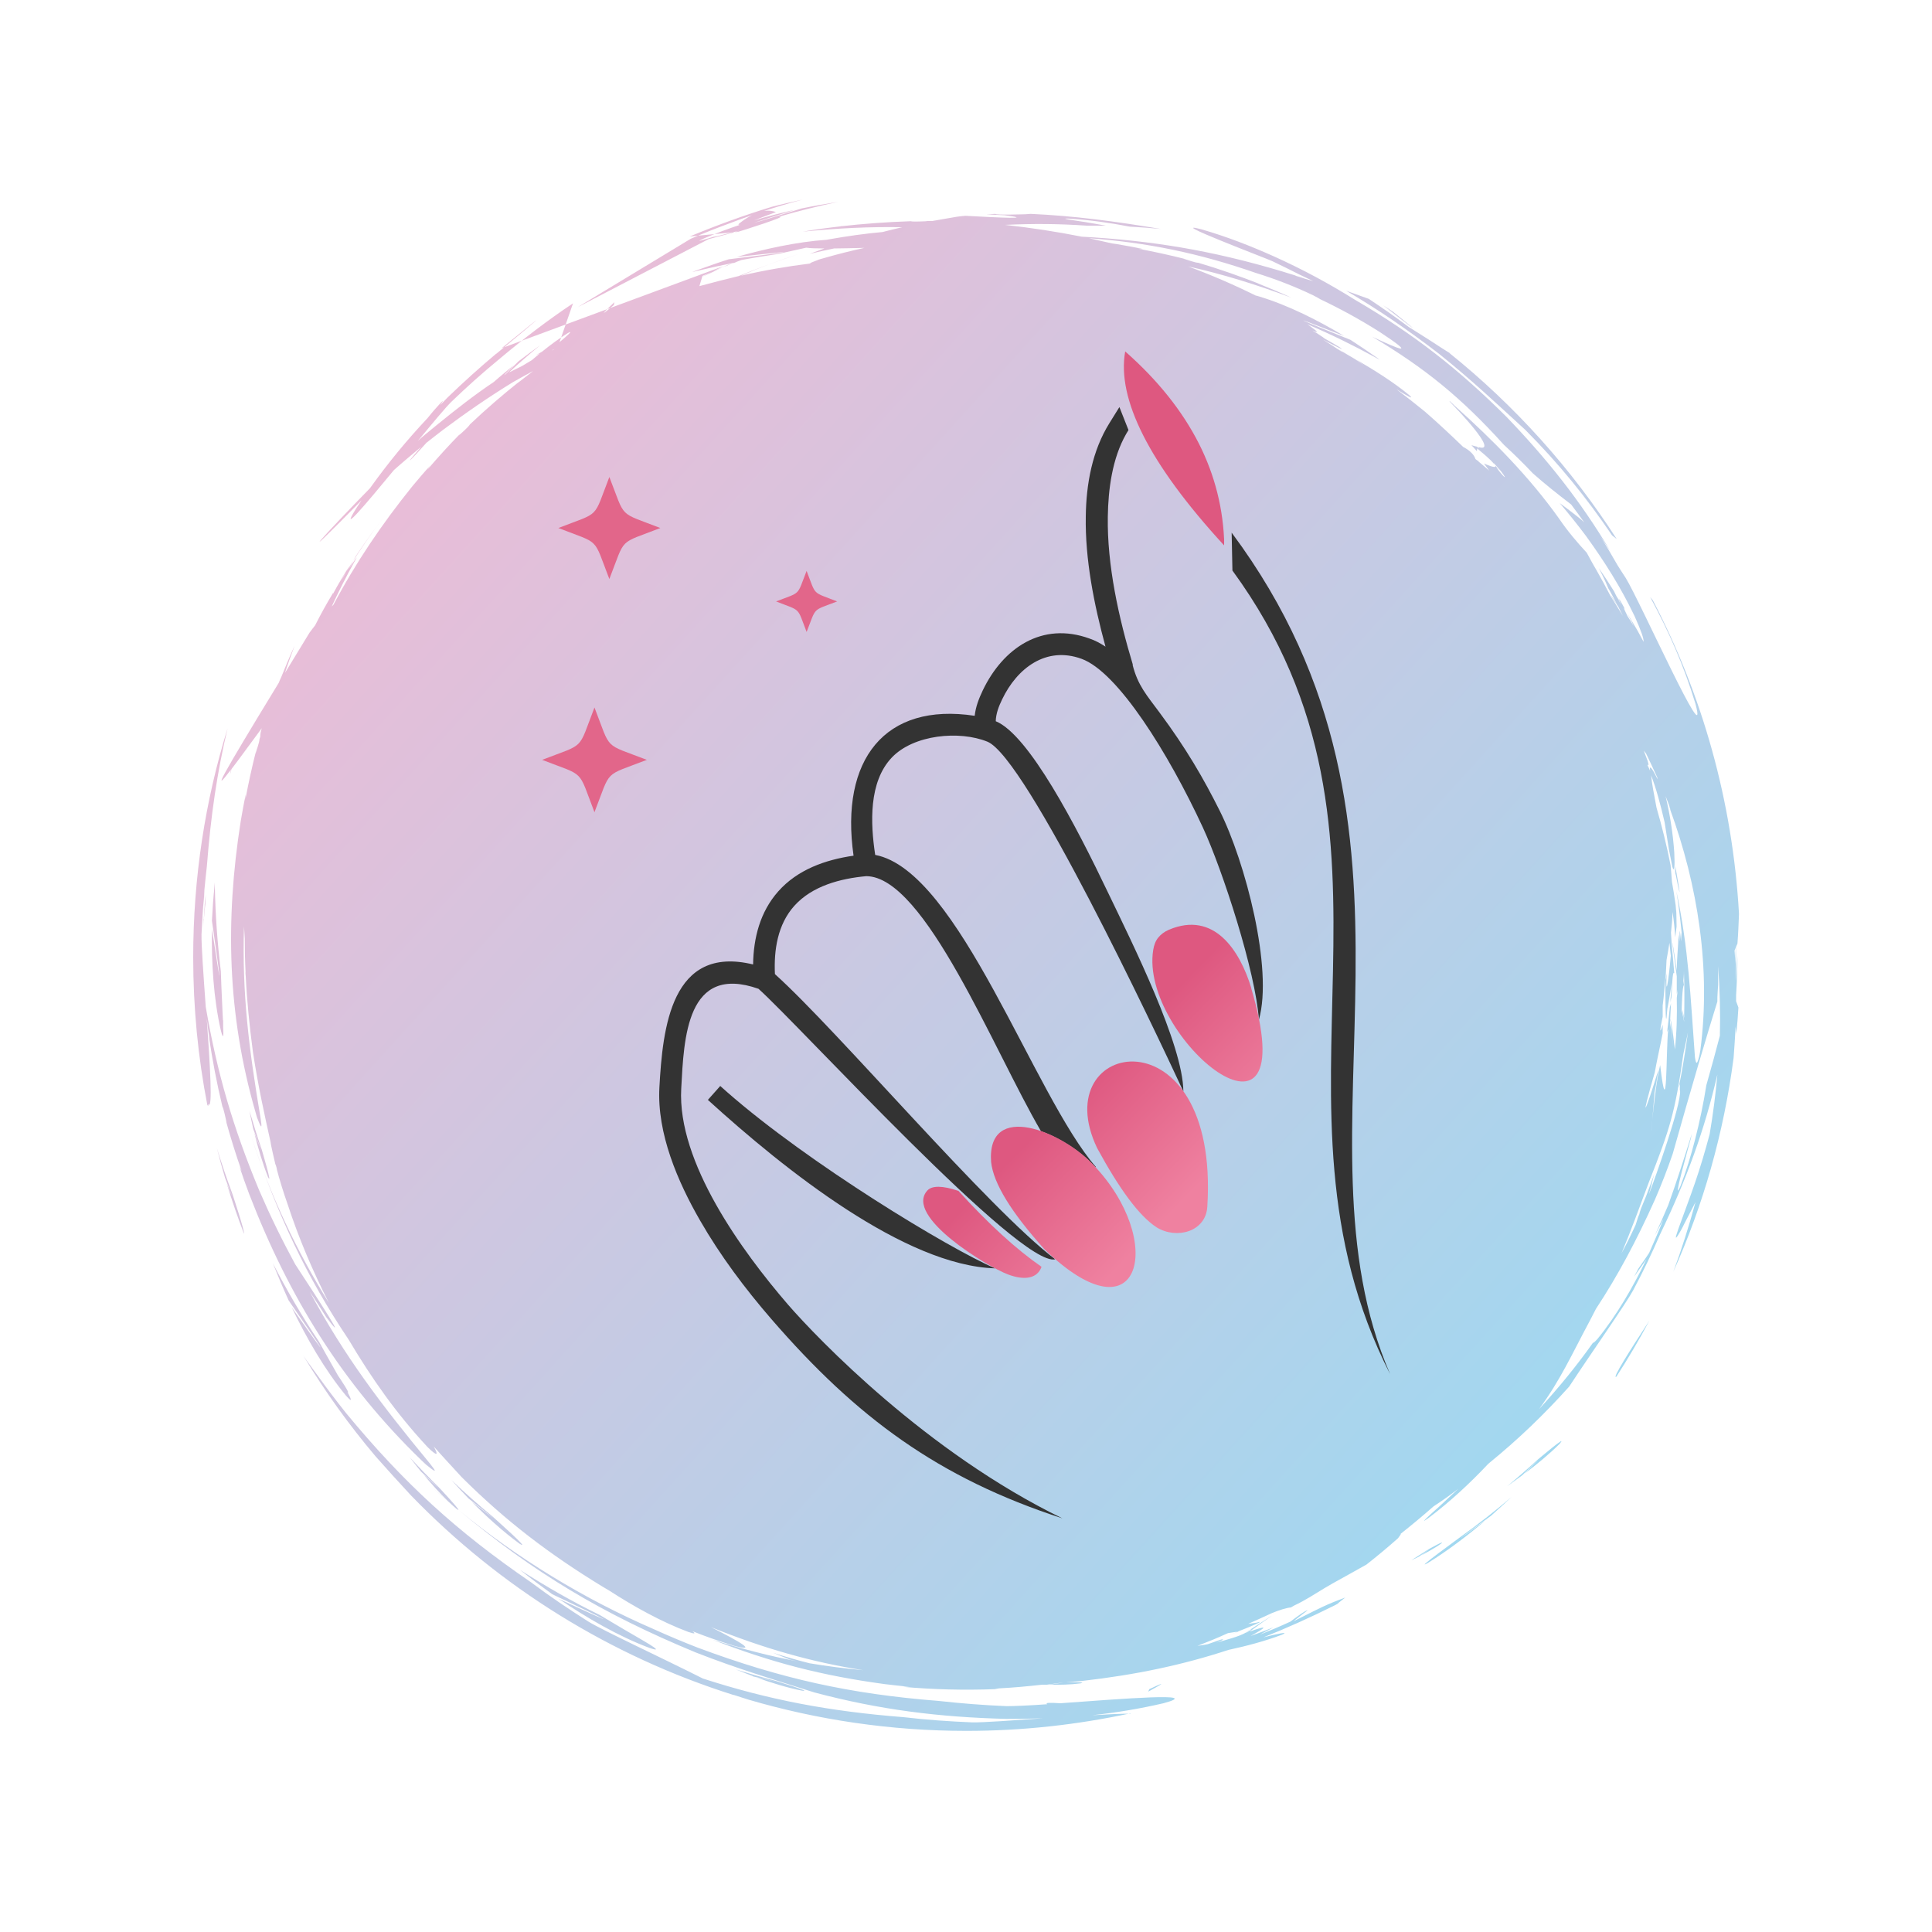
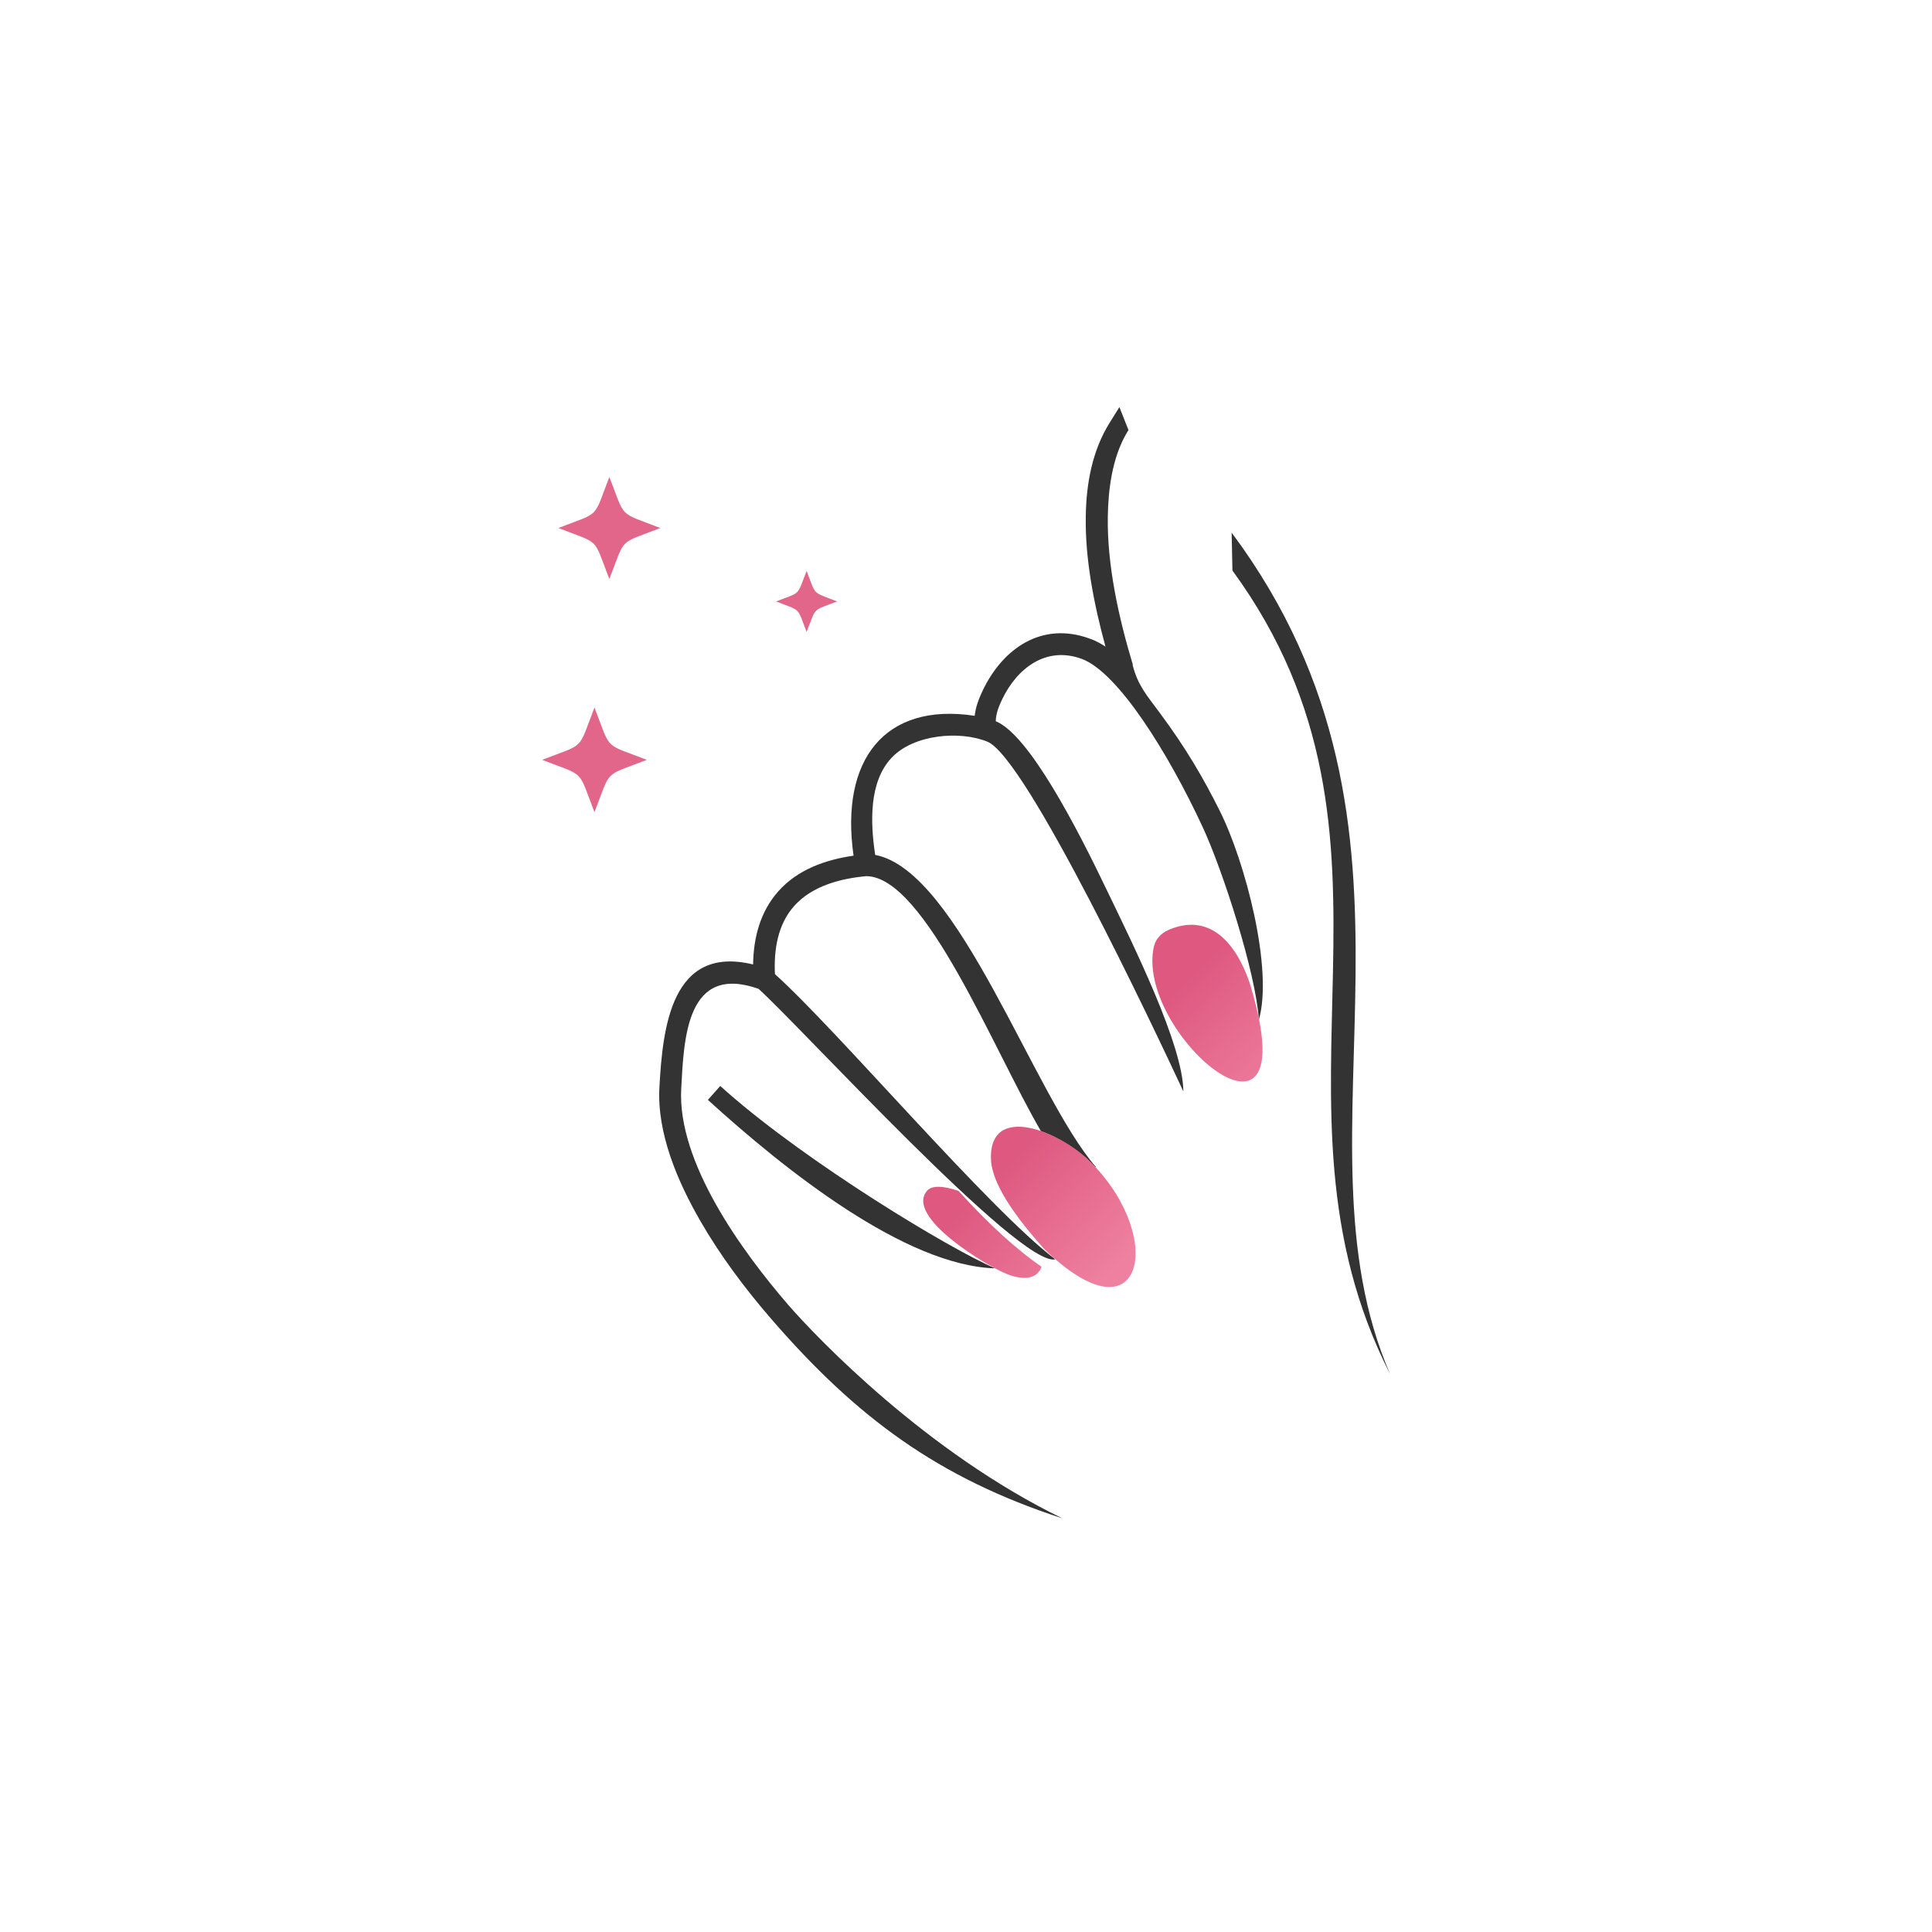
<svg xmlns="http://www.w3.org/2000/svg" xmlns:xlink="http://www.w3.org/1999/xlink" id="Layer_1" data-name="Layer 1" viewBox="0 0 100 100">
  <defs>
    <style>
      .cls-1 {
        fill: url(#linear-gradient-2);
      }

      .cls-2 {
        fill: url(#linear-gradient-6);
      }

      .cls-3 {
        clip-path: url(#clippath-2);
      }

      .cls-4 {
        fill: url(#linear-gradient);
      }

      .cls-4, .cls-5, .cls-6 {
        fill-rule: evenodd;
      }

      .cls-7 {
        clip-path: url(#clippath-1);
      }

      .cls-8 {
        clip-path: url(#clippath-4);
      }

      .cls-9 {
        fill: url(#linear-gradient-5);
      }

      .cls-10 {
        clip-path: url(#clippath);
      }

      .cls-11 {
        clip-rule: evenodd;
        fill: none;
      }

      .cls-12 {
        clip-path: url(#clippath-3);
      }

      .cls-5 {
        fill: #333;
      }

      .cls-13 {
        fill: url(#linear-gradient-3);
      }

      .cls-14 {
        fill: url(#linear-gradient-4);
      }

      .cls-6 {
        fill: #e2668a;
      }
    </style>
    <linearGradient id="linear-gradient" x1="11.31" y1="14.46" x2="84.12" y2="80.45" gradientUnits="userSpaceOnUse">
      <stop offset="0" stop-color="#f6b8d3" />
      <stop offset="1" stop-color="#9bdaf2" />
    </linearGradient>
    <clipPath id="clippath">
      <path class="cls-11" d="M49.61,61.64c1.56,1.72,3,3.03,4.3,3.93-.22,.61-.88,.72-1.75,.39-1.03-.39-5.38-3-4.16-4.34,.24-.26,.78-.26,1.61,.02" />
    </clipPath>
    <linearGradient id="linear-gradient-2" x1="49.44" y1="62.94" x2="55.12" y2="68.47" gradientUnits="userSpaceOnUse">
      <stop offset="0" stop-color="#de5880" />
      <stop offset="1" stop-color="#ef81a0" />
    </linearGradient>
    <clipPath id="clippath-1">
-       <path class="cls-11" d="M59.87,63.53c-.92-.6-1.93-1.99-3.08-4.1-2.73-5.69,6.35-7.25,5.7,3.03-.08,1.3-1.59,1.7-2.62,1.07" />
-     </clipPath>
+       </clipPath>
    <linearGradient id="linear-gradient-3" x1="56.27" y1="55.9" x2="61.96" y2="61.43" xlink:href="#linear-gradient-2" />
    <clipPath id="clippath-2">
      <path class="cls-11" d="M64.76,51.14c2.88,9.71-5.8,2.55-5.07-1.97,.04-.25,.12-.47,.26-.64,.14-.17,.32-.31,.56-.41,2.33-.98,3.66,1.06,4.26,3.03" />
    </clipPath>
    <linearGradient id="linear-gradient-4" x1="60.64" y1="51.41" x2="66.33" y2="56.93" xlink:href="#linear-gradient-2" />
    <clipPath id="clippath-3">
      <path class="cls-11" d="M51.3,60.16c-.24-3.22,3.71-1.58,5.28,.12,3.77,3.91,2.53,9.27-2.52,4.38-1.72-1.91-2.64-3.41-2.76-4.51" />
    </clipPath>
    <linearGradient id="linear-gradient-5" x1="52.32" y1="59.97" x2="58.01" y2="65.49" xlink:href="#linear-gradient-2" />
    <clipPath id="clippath-4">
-       <path class="cls-11" d="M63.36,28.23c-1.95-2.12-3.35-4.03-4.2-5.72-.83-1.65-1.14-3.09-.92-4.32,1.68,1.48,2.95,3.07,3.81,4.76,.84,1.66,1.28,3.42,1.32,5.28" />
-     </clipPath>
+       </clipPath>
    <linearGradient id="linear-gradient-6" x1="74.75" y1="36.87" x2="80.44" y2="42.4" xlink:href="#linear-gradient-2" />
  </defs>
-   <path class="cls-4" d="M31.77,15.79s.02-.1,.03-.15c-.5,.48-.9,.88-.03,.15M11.55,52.81v.38c.02,.28,.03,.75-.12,.14-.38-1.65-.49-3.55-.46-5.25,.61,4.04,.41,2.4,0-.42,.03-.59,.07-1.18,.13-1.77,0-.03,.02-.18,.02-.22,0,.04,0,.19,0,.22,.03,1.49,.13,2.9,.31,4.38,0,0,.05,1.43,.09,2.15l.02,.39Zm1.56,5.63c-.07-.32-.14-.63-.2-.95,.2,.68,.41,1.35,.64,2.02,.01,.05,.58,1.93,.32,1.41-.29-.73-.52-1.53-.71-2.29,.53,1.36,.45,1.12-.05-.19Zm61.49,21.45c-.32,.24-1.04,.62-1.04,.62,.59-.46,.53-.42-.1,.05-.14,.07-.27,.14-.41,.2,.3-.19,.59-.38,.89-.57,.02-.01,.89-.5,.66-.3Zm6.16-5.19c-.56,.56-1.21,1.09-1.84,1.57,.95-.95,1-1.01-.13,.09-.26,.19-.52,.38-.78,.57,.53-.44,1.06-.9,1.57-1.37,.04-.03,1.58-1.34,1.17-.86Zm-53.87,5.2c-.85-.62-1.73-1.42-2.47-2.17,1.58,1.22,1.4,1.06-.17-.17-.3-.31-.59-.63-.88-.95,.69,.66,1.4,1.29,2.13,1.89,.06,.06,2.07,1.83,1.39,1.4ZM56.36,12.33c.4,.09,.8,.18,1.2,.27l.22,.03c.46,.08,.92,.16,1.38,.26-.09,0-.17-.01-.26-.02,.84,.16,1.63,.33,2.46,.54,0,0-.1-.02-.11-.02,.16,.04,.64,.22,.77,.21,1.09,.32,2.16,.7,3.21,1.11-.06-.02-.11-.04-.17-.06,.6,.24,1.2,.49,1.79,.76-1.87-.7-3.57-1.22-5.35-1.62,1.19,.44,2.35,.94,3.5,1.51,.04,0,.11,.03,.19,.05,1.49,.45,3.05,1.24,4.38,2.04-3.5-1.37-2.1-.77,.33,.2,.46,.3,.91,.6,1.35,.91,.03,.01,.13,.1,.16,.12-.03-.02-.15-.08-.18-.1-1.19-.65-2.33-1.21-3.57-1.74,.07,.05,.14,.09,.16,.11,.43,.31,.44,.36,.11,.22l.03,.02c.06,.03,.28,.16,.31,.19,.16,.1,.26,.17,.29,.2,.27,.15,.54,.31,.79,.46,.35,.23-.26-.08-.87-.4,.32,.2,.63,.4,.94,.61l.1,.05c-.1-.06-.2-.13-.3-.19,.21,.12,.42,.24,.63,.37h0s.14,.08,.14,.08l.05,.03,.13,.08,.44,.32-.4-.31c.91,.53,1.92,1.16,2.73,1.83,.31,.28-.15,.02-.67-.31,.49,.37,.99,.76,1.49,1.17,.7,.61,1.35,1.22,1.97,1.82,.31,.16,.56,.38,.64,.63l.1,.08h.03s.03,.05,.03,.05c.18,.15,.37,.31,.55,.47-.07-.1-.16-.22-.27-.37,.03,.01,.67,.31,.59,.11,.16,.21,.5,.5,.05,.09,.29,.41,.69,.8,.24,.2-.13-.15-.26-.3-.39-.44,.02,.03,.03,.06,.05,.09-.2-.27-.63-.6-.89-.83,0,.05-.02,.09-.02,.14-.09-.1-.18-.21-.28-.31,.09,.03,.19,.06,.29,.08,.02,.02,.13,.13,.08,.02,1.13,.35-1.27-2.12-1.27-2.12,0,0-.33-.33-.21-.25,.04,.04,.21,.2,.23,.22,1.99,1.78,3.88,3.69,5.43,5.87,.42,.62,.92,1.21,1.42,1.75,.16,.29,.31,.58,.48,.86,.26,.46,.52,.93,.76,1.4,.22,.33,.42,.67,.63,1.01-.08-.16-.16-.32-.24-.48-.54-.75-.46-.76-.05-.08,0,0-.3-.6-.47-.88-.14-.35-.31-.69-.48-1.03,.27,.39,.53,.79,.78,1.19,.12,.26,.25,.49,.4,.73-.03-.06-.07-.13-.1-.2-.23-.34-.18-.28,0-.03-.16-.36,.27,.42,.27,.44-.18-.27,.12,.33,.13,.35,.11,.17,.22,.35,.32,.52-.04-.08-.07-.16-.11-.25-.29-.38-.27-.37-.03-.04,0,0-.12-.25-.19-.37,.17,.28,.34,.57,.51,.86,.11,.21,.23,.41,.33,.61,.02-.15-.12-.56-.46-1.32-.73-1.52-1.53-2.79-2.52-4.16-.45-.6-.9-1.16-1.36-1.7,.55,.4,1.02,.78,1.05,.8,.07,.06,.15,.13,.22,.2-.22-.31-.45-.63-.68-.93-.69-.53-1.35-1.05-1.98-1.61-.48-.51-.98-1-1.48-1.46l-.03-.03c-2.18-2.41-4.06-3.95-6.8-5.58,1.46,.69,2.31,1.02,.38-.25-1.03-.65-2.02-1.19-3.07-1.69-.07-.04-.18-.11-.36-.2-.98-.47-1.97-.85-3-1.17-2.9-1.01-5.61-1.57-8.62-1.79Zm-27.79,5.81l.13-.07-.08,.03-.04,.03Zm58.56,36.42c-.43,3.03-.69,3.86-1.78,6.62-.52,1.39-.94,2.54-1.42,3.69,.26-.48,.5-.97,.73-1.47,.04-.14,.09-.27,.13-.41l.11-.25-.06,.11c.03-.1,.07-.2,.1-.3,.09-.22,.18-.44,.27-.66,.15-.39,.29-.77,.42-1.14l-.05,.18s0-.03,.01-.04c-.06,.23-.12,.47-.18,.7,0,0-.05,.15-.06,.22,.29-.75,1.68-4.64,1.61-5.36-.03,0,0-.32,0-.35l-.07,.19c.19-.91,.34-1.86,.48-2.86-.08,.38-.16,.76-.24,1.13Zm0-3.8l.03,.23c-.09,.06-.11,1.13-.12,1.31,.05,.19,.09,.39,.13,.58v-.04c-.13-.72-.13-.78,0-.16,.02-.79,.02-1.58-.01-2.41,0,.23-.02,.39-.03,.5Zm-.54-3.78c0-.07,0-.13,0-.13v-.08c0,.07,0,.14,0,.21Zm-.14-5.13l.02,.1c-.03-.1-.06-.19-.08-.28-.06-.15-.12-.31-.18-.46,.23,.96,.38,1.92,.45,2.91,.02,.4,.02,.64,0,.77,.26,1.35,.43,2.05,.05-.09,0,.16,.01,.33,.02,.49l-.08-.39c-.01,.14-.05,.11-.09-.04-.06-.3-.12-.6-.18-.91-.07-.43-.15-.94-.22-1.39-.21-.91-.45-1.8-.7-2.43,.04,.41,.15,1,.28,1.67,.29,1,.53,1.97,.73,2.99,.03,.3,.05,.59,.07,.86,.06,.35,.12,.68,.16,.99,.03,.15,.04,.29,.05,.44,.03,.11,.02,.72,.03,.88-.03,.18-.04,.38-.07,.56-.03-.44-.07-.88-.14-1.32-.01,.37-.04,.72-.08,1.07,.01,.22,.03,.44,.04,.66,.05,.48,.09,.97,.13,1.45-.11-.2-.11,.92-.15,1.24-.01,.35-.01,.29-.01,.02,0,0-.04,.18-.05,.27,.03-.35,.06-.69,.08-1.04-.07,.45-.14,.9-.23,1.35-.11,1.68-.1-1.25-.1-1.49,.02-.12,.05-.23,.06-.35-.06,1.84,.2-.58,.22-.91-.03-.32-.05-.44-.07-.67-.04,.29-.1,.58-.15,.89-.01,.26-.03,.52-.04,.78,0,.04-.01,.09-.02,.13-.04,.48-.08,.97-.14,1.45,0,.19,0,.38,0,.57,0,0-.2,.95-.08,.66,.03-.08,.05-.16,.08-.24,0,.15,0,.29,0,.44-.13,.68-.29,1.35-.41,2.03-.81,2.8-.48,2.05,.19-.14-.06,.39-.12,.78-.2,1.16-.36,4.59-.08,.03,.29-1.4,.39,3.33,.29-.86,.42-1.86-.02,.05-.04,.1-.06,.15,.05-.43,.1-.85,.14-1.28,.03-.07,.06-.22,.06-.22-.02,.33-.05,1-.05,1,.09,.57,.16,1.14,.21,1.71-.04-.53-.27-2.41-.15-1.73,0,0,0,.02,0,.02,.08,.46,.14,.93,.19,1.4,.1-.88,.12-1.79,.1-2.67,.02-.14,.03-.28,.05-.42-.02,.07-.03,.15-.05,.22,0-.31,0-.61,0-.91-.24-1.74-.36-2.75,0-.31,0-.62,.08-1.26,.09-1.88,.02,.13,.03,.25,.05,.38,.01-.85,.02-.57,.08,0,0-.16,.02-.31,.03-.47-.07-.72-.16-1.43-.27-2.13,.64,3.03,.72,5.37,.96,8.59,.05,.35,.1,.41,.2,.03,.02-.05,.07-.32,.08-.39,.55-4.19-.12-8.52-1.57-12.48Zm-1.26-2.86l-.11-.14c.08,.21,.15,.39,.2,.53,.07,.23,.05,.28-.03,.18,.06,.11,.11,.22,.16,.34-.07-.43,.19,.03,.39,.44l-.02-.1c-.19-.42-.39-.84-.59-1.26Zm3.83,14.63c.03-1.18,0-2.37-.09-3.61,0,.32,0,.68,0,.97h0s-.05,.65-.04,.86c-.55,1.77-1.31,4.33-2.31,7.88-.28,.81-.58,1.59-.92,2.37-.95,2.12-1.93,3.95-3.05,5.65-.1,.19-.2,.39-.31,.6-.98,1.83-1.51,3.05-2.64,4.6,1.06-1.16,1.98-2.29,2.8-3.45,0,.04,.05,0,.22-.18,.99-1.21,1.86-2.72,2.54-4.13-.25,.35-.46,.65-.64,.9,.08-.14,.15-.29,.23-.43,.17-.24,.36-.51,.55-.8,.26-.58,.51-1.16,.74-1.75-.15,.28-.3,.57-.45,.85,.24-.51,.47-1.04,.7-1.58,.41-1.14,.82-2.41,1.22-3.69l-.06,.27c-.02,.09-1.02,3.59-.53,2.44,.3-.78,.54-1.57,.75-2.38,.24-.94,.44-1.88,.59-2.84,.25-.88,.49-1.75,.7-2.56Zm.76-4.42c.02,.24,.03,.48,.04,.71,0-.29,.01-.57,.02-.86l-.06,.15Zm-56.5,35.71l.35,.21c.27,.17,.56,.37,0,.18-1.62-.6-3.29-1.58-4.72-2.55,3.82,1.77,2.37,1.04-.32-.23-.57-.41-1.13-.83-1.67-1.26,1.33,.85,2.7,1.64,4.12,2.33,0,0,1.25,.75,1.88,1.11l.36,.21Zm5.7,1.85c-.3-.11-.59-.23-.89-.35,.68,.21,1.36,.41,2.05,.59,.05,.02,1.97,.59,1.38,.51-.77-.15-1.62-.42-2.36-.68,1.47,.31,1.22,.25-.19-.06ZM10.54,47.56v.37c0-.32,.04-.66,.07-.98,.02-.08,.04-.53,.04-.65-.01,.12-.07,.56-.06,.65-.02,.21-.03,.41-.04,.62Zm66.41,31.09c-2.05,1.48-1.57,1.1,.22-.19,.36-.32,.72-.65,1.07-.98-.85,.73-1.72,1.41-2.63,2.06-.07,.06-2.54,1.84-1.69,1.35,1.05-.65,2.08-1.44,3.02-2.24Zm-17.46,8.78s-.04,.09-.06,.13c.62-.34,1.12-.63,.06-.13Zm-41.51-15.39l.02,.04c.15,.28,.3,.6-.09,.16-1.1-1.33-2.06-3.01-2.81-4.57,2.42,3.44,1.54,2.09-.16-.36-.29-.64-.56-1.28-.82-1.93,.72,1.4,1.52,2.77,2.4,4.08,0,0,.59,1.07,.97,1.73h0s.75,1.11,.47,.84Zm-7.25-14.85c-.48-2.47-.73-5.03-.73-7.64,0-4.13,.62-8.11,1.78-11.85-.54,2.25-.87,4.52-1.07,7.11-.05,.42-.09,.84-.13,1.25h0c-.01,.29-.03,.59-.03,.88v.31c0-.27,0-.55,0-.83-.05,.65-.09,1.29-.12,1.95-.01,.55,.1,2.1,.22,3.75,.59,3.43,1.41,6.23,2.76,9.48,.58,1.34,1.18,2.57,1.87,3.84,1.17,1.78,2.87,4.41,1.61,2.74-.28-.45-.57-.89-.86-1.33,1.8,3.36,3.72,5.87,6.22,8.9,.35,.44,.36,.51-.12,.12-.05-.03-.27-.24-.32-.29-4.1-3.96-6.87-8.48-8.91-13.77-.18-.48-.35-.95-.51-1.44,.04,.09,.08,.17,.12,.25-.31-.88-.57-1.72-.82-2.62,0,0,.04,.11,.04,.11-.04-.17-.15-.72-.22-.84-.29-1.2-.52-2.42-.7-3.64,.01,.06,.03,.13,.04,.19-.06-.37-.11-.75-.15-1.12,.17,2.41,.32,4.8,.08,4.45,0,.11,0,.13-.05,.03Zm1.9,6.67c-.33-.86-.63-1.73-.9-2.62,.39,.95,.34,.8-.08-.27-.15-.5-.29-1.01-.42-1.53,.24,.79,.51,1.58,.8,2.36,.02,.07,.64,1.92,.6,2.05Zm45.89,24.82c-2.74,.59-5.58,.91-8.5,.91-3.92,0-7.71-.57-11.29-1.62l-.78-.25,.04,.02c-6.42-2.02-12.14-5.61-16.71-10.33h0c-.64-.69-1.24-1.35-1.84-2.03-1.38-1.63-2.63-3.37-3.74-5.21,.23,.34,.48,.67,.72,1,.49,.68,.98,1.33,1.5,1.98,2.98,3.61,5.72,6.12,9.58,8.76,.96,.72,1.93,1.37,2.95,2.02,.75,.46,3.85,1.9,5.93,2.95,3.43,1.11,6.56,1.7,10.39,2,1.19,.14,2.36,.22,3.56,.27,.54,.01,2.05-.1,3.66-.21-.62,.02-1.25,.03-1.89,.03-3.51-.09-6.56-.47-9.95-1.37-2.17-.69-3.97-1.22-6.14-2.07-4.86-2.01-8.41-4.15-12.28-7.38,0,.01-.03,0-.1-.05-.13-.11-.26-.23-.39-.35-.31-.26-.62-.53-.93-.81,.3,.26,.59,.52,.89,.77-.45-.43-.89-.93-1.27-1.38,1.11,1,.93,.82-.13-.15-.2-.25-.4-.5-.59-.75,.48,.52,.98,1.04,1.48,1.53,.03,.03,1.04,1.1,1.04,1.19,3.07,2.52,6.47,4.6,10.12,6.18,.75,.34,1.49,.65,2.26,.95,4.32,1.61,7.89,2.4,12.48,2.76,1.17,.13,2.33,.22,3.51,.27,.36,0,1.15-.03,2.11-.1-.17-.09,.2-.08,.67-.05,3.18-.23,7.5-.58,5.34,0-1.25,.29-2.47,.49-3.69,.62,.8-.05,1.5-.08,1.98-.08Zm26.85-20.32c-.53,.99-1.1,1.96-1.71,2.9-.25,.14,.72-1.39,1.71-2.9ZM37.46,13.77c-1.59,.77-1.38,.7,.21-.06,.15-.05,.31-.1,.47-.14-.7,.14-1.39,.29-2.1,.46-.03,.01-.17,.04-.21,.05,.04-.02,.18-.07,.21-.08,.56-.2,1.11-.4,1.68-.58,2.83-.34,4.47-.57,.41-.12,1.46-.42,3.11-.78,4.66-.89l.11-.02c.96-.17,1.88-.3,2.78-.38,.34-.09,.68-.17,1.02-.25-1.66-.03-3.33,.05-5.15,.23,.69-.12,1.39-.21,2.1-.29-.07,0-.13,0-.2,.02,1.23-.14,2.46-.23,3.69-.27,.13,.04,.69,0,.87,0,0,0-.12-.01-.12-.01h.36c.41-.07,.84-.15,1.27-.22,.14-.02,.29-.04,.45-.05,1.79,.1,3.65,.18,2.02-.03-.32-.01-.63-.03-.94-.05,.15,0,.31-.01,.47-.02-.03,.07,1.5,.02,1.55,.02l.28-.02c2.23,.1,4.33,.38,6.73,.78-.53-.05-1.07-.09-1.61-.12-1.02-.2-2.05-.34-3.07-.41-.53-.03-.13,.04,.09,.07l.32,.05,.33,.05c.29,.05,.73,.12,1.1,.19-.33,0-.66,0-.99,0-1.45-.1-2.81-.11-4.23-.04,1.35,.15,2.67,.35,3.97,.61,3.59,.2,6.7,.7,10.38,1.8,.21,.07,.43,.13,.65,.2,.11,.05,.22,.1,.33,.15l-.24-.12c.15,.05,.29,.1,.44,.15,.14,.04,.28,.08,.42,.12-.23-.11-.46-.22-.69-.33-.47-.24-.94-.47-1.42-.7-.29-.14-5.63-2.16-3.67-1.65,1.31,.38,2.52,.85,3.77,1.41,1.48,.67,2.8,1.38,4.18,2.24,3.05,1.78,5.35,3.58,7.85,6.07,2.11,2.2,3.8,4.32,5.36,6.93-.18-.26-.36-.53-.54-.79,.32,.5,.62,1.01,.91,1.52h0c.14,.23,.29,.45,.43,.67,.75,1.22,4.34,9.28,3.61,6.52-.6-1.99-1.39-3.77-2.35-5.54l.14,.17c2.56,4.9,4.13,10.4,4.46,16.23-.02,.51-.04,1.03-.08,1.54-.03,.06-.05,.12-.08,.19,.01,.53,.01,1.06,0,1.59v.16c.04-.43,.06-.87,.08-1.31,0,.7-.03,1.38-.07,2.05v.3c.04,.1,.08,.22,.12,.33-.03,.46-.06,.91-.11,1.37l-.04-.38c-.02,.54-.06,1.08-.1,1.62-.51,3.9-1.57,7.61-3.12,11.07,.43-1.16,.8-2.33,1.15-3.61-.17,.32-.36,.69-.58,1.12-.03,.06-.14,.29-.17,.33-.31,.55-.34,.51-.14-.06,.28-.79,.58-1.56,.85-2.35,.29-.84,.54-1.69,.77-2.55,.18-1.05,.31-2.08,.4-3.09-.66,2.86-1.58,5.39-2.96,8.26-.43,1-.89,1.95-1.4,2.91-.38,.7-2.16,3.23-3.31,4.98-1.32,1.47-2.65,2.74-4.12,3.94l-.08,.07c-.95,1.01-1.98,1.96-3.08,2.79-.4,.29-.18,.08,0-.09l.25-.23,.26-.23c.28-.26,.73-.68,1.03-.96-.41,.32-.84,.62-1.28,.91-.58,.51-1.16,.99-1.74,1.45l.06-.03c-.05,.08-.1,.15-.16,.23-.53,.47-1.07,.92-1.63,1.36-.58,.32-1.15,.65-1.74,.97-.08,.05-.37,.21-.43,.25-.53,.32-1.01,.64-1.57,.9-.06,.03-.11,.07-.17,.1-.23,.02-.62,.14-1,.3-.39,.18-.78,.36-1.19,.54-.01,0-.02,.01-.01,.01,.14-.02,.27-.04,.41-.06,.81-.23-1.37,.63-1.45,.65,.17-.06,.52-.19,.52-.19,0,0-.24,.03-.54,.08-.52,.24-1.04,.45-1.58,.66,.27-.04,.53-.08,.54-.09,.23-.08,.46-.16,.69-.24,.3-.04-.18,.13-.25,.16,.4-.11,1.21-.32,1.53-.52,.06-.01,.12-.03,.17-.05-.07,0-.25,.07-.07,0,0,0-.04,.01-.07,.02,.09-.04,.17-.08,.26-.12-.02,0-.05,0-.07,0,1.88-1.21,1.04-.69-.03,.1,1.04-.37,.84-.21,.05,.23,.4-.14,.8-.3,1.19-.45-.24,.13-.47,.25-.71,.38,.53-.21,1.07-.44,1.59-.68,.13-.1,.77-.59,.88-.58-.25,.19-.74,.57-.74,.57,.69-.33,1.33-.69,2.04-.98,.22-.09,.43-.17,.65-.25-.14,.11-.28,.21-.41,.33-.03,.02-.13,.07-.15,.08-1.27,.63-2.49,1.18-3.68,1.65,.67-.17,1.39-.33,.97-.14-.87,.33-1.85,.59-2.78,.79-2.38,.78-4.79,1.29-7.61,1.61-.27,.02-.54,.04-.8,.06,.36,0,1.11-.01,.76,.06-.51,.07-1.1,.08-1.62,.07,.95-.14,.98-.16-.12,0h-.25c-.72,.08-1.46,.15-2.24,.19-.07,.02-.14,.02-.21,.04-1.59,.06-3.18,.02-4.76-.12,.12,0,.23,0,.35,0-.43-.04-.85-.09-1.28-.14-3.26-.44-5.85-1.11-8.92-2.3,1.55,.48,2.96,.85,4.4,1.12l-.39-.09c-.29-.11-.58-.23-.87-.35,.62,.2,1.25,.38,1.88,.54,.9,.15,1.82,.27,2.79,.36-2.68-.42-5.17-1.13-7.89-2.23,1.51,.76,2.44,1.3,1.21,.97-.75-.23-1.47-.48-2.17-.76,.15,.11,.18,.17-.21,.04-1.39-.52-2.83-1.32-4.11-2.15-.11-.07-.23-.13-.34-.2-2.75-1.68-5-3.39-7.28-5.66-.51-.56-.99-1.07-1.45-1.59,.25,.45,.21,.55-.32,.03-1.62-1.74-2.89-3.55-4.09-5.57-2.18-3.25-3.65-6.39-5.02-10.46,.98,3.01,2.33,5.88,4,8.56-.85-1.68-1.55-3.32-2.13-5.09-.22-.62-.42-1.27-.58-1.88l.04,.1-.07-.24-.03-.07c-.09-.39-.18-.77-.26-1.16l.05,.18c-.36-1.61-.68-3.06-.95-4.83-.18-1.36-.31-2.65-.37-3.9-.01-.11-.02-.19-.01-.23-.03-.58-.04-1.16-.04-1.73l-.04-.63c-.11,3.49,.26,6.38,.86,9.94,.08,.51,.05,.57-.15,.04-.03-.04-.1-.31-.12-.38-1.45-5.03-1.57-9.9-.76-15.05,.08-.46,.16-.92,.26-1.38,0,.09-.01,.17-.02,.26,.16-.84,.33-1.63,.54-2.46,0,0-.01,.1-.02,.11,.04-.16,.22-.64,.21-.77l.04-.12c0-.15,.03-.3,.08-.45-.66,.89-1.2,1.64-1.57,2.12-.02,.09-.04,.18-.07,.27,.01-.09,.03-.17,.05-.25-.99,1.3-.65,.62,2.47-4.49l.12-.3c-.02,.06-.04,.11-.06,.17,.24-.6,.49-1.2,.76-1.79-.18,.48-.35,.94-.5,1.41,.38-.63,.81-1.32,1.27-2.08,.09-.13,.19-.25,.29-.38,.29-.58,.61-1.15,.93-1.68v.04c.26-.48,.54-.96,.85-1.44l-.29,.53-.21,.32c.75-1.25,1.56-2.46,2.45-3.61-.57,.74-1.12,1.5-1.64,2.28l-.33,.61c.09-.14,.19-.27,.28-.41,.01-.03,.09-.13,.12-.16-.02,.03-.08,.15-.1,.18-.44,.79-.83,1.56-1.2,2.36l.09-.09c1.13-2.14,2.5-4.17,4.09-6.14,.3-.36,.6-.71,.91-1.06-.05,.07-.1,.14-.14,.21,.56-.65,1.1-1.25,1.7-1.86,0,0-.06,.08-.07,.09,.12-.11,.51-.45,.57-.57,.82-.78,1.68-1.52,2.57-2.23-.05,.04-.09,.08-.14,.12,.28-.22,.57-.44,.85-.66-.35,.19-.7,.38-1.05,.58-1.27,.78-2.43,1.58-3.62,2.47-.29,.22-.58,.45-.86,.67l-.19,.21s-.87,.97-.61,.62c.17-.21,.35-.42,.54-.63-.48,.4-.95,.79-1.42,1.21-1.51,1.83-2.83,3.39-1.97,2.01,.1-.15,.2-.3,.29-.44-3.85,3.91-1.83,1.69,.44-.63,.93-1.3,1.9-2.48,2.99-3.64,.22-.28,.45-.54,.69-.8,.16-.16,.09-.06-.06,.15,.13-.13,.26-.26,.39-.4,.84-.81,1.67-1.56,2.52-2.27h.01c1.94-1.6,3.33-2.78,.28-.29m10.23-3.21c.7-.19,1.37-.36,2.03-.52,.99-.4,2.03-.78,3.13-1.15-1.02,.33-2.03,.71-3.01,1.13,1.21-.28,2.38-.48,3.58-.63,0-.03,.12-.08,.37-.17,.04-.03,.31-.1,.38-.12,.69-.2,1.38-.37,2.06-.52-.58,.01-1.12,.03-1.57,.03-.41,.08-.83,.18-1.26,.28,.26-.1,.51-.19,.76-.28-.42,0-.75-.01-.94-.04-.68,.15-1.44,.32-1.44,.32-.65,.1-1.29,.2-1.92,.32-.68,.25-1.35,.53-2.01,.82m-6.7,1.42c-1.29,.86-2.55,1.82-3.87,2.93-.85,.7-1.63,1.4-2.42,2.16-.3,.29-.97,1.1-1.74,2.03,.15-.14,.29-.26,.39-.34,.22-.18,.44-.36,.66-.54,.9-.73,1.89-1.51,2.88-2.17,.35-.31,.71-.6,1.05-.88l-.52,.53,.03-.02,.05-.03c.18-.18,.4-.4,.67-.67,.37-.28,.74-.56,1.12-.83-.55,.45-1.09,.92-1.62,1.41,.23-.12,.46-.22,.69-.34,.17-.1,.33-.2,.5-.3,.14-.12,.27-.23,.41-.34-.08,.03-.16,.07-.23,.1,.12-.07,.24-.13,.35-.2,.43-.35,.88-.68,1.33-.96,.32-.18-.02,.13-.43,.47m.94-1.81,6.77-3.52c1.82-.48,2.25-.61,.27-.11l.17-.07-.19,.06-.36,.11c-.27,.08-.59,.18-.1-.04,.61-.26,1.23-.49,1.86-.7-.1,.02-.13,0-.06-.06,.19-.15,.41-.31,.66-.43-.36,.12-.72,.25-1.08,.39-.71,.26-1.4,.53-2.09,.83m-.05-.12c1.47-.61,2.86-1.11,4.23-1.53,.53-.14,1.07-.26,1.61-.38-.67,.18-1.33,.37-1.99,.59,.21-.03,.41-.02,.61,.06-.23,.08-.72,.27-1.14,.43,.7-.21,1.41-.39,2.12-.55-1.48,.46-2.11,.67-2.1,.67,.12-.03,.24-.07,.36-.1,.41-.12,1.14-.35,2.09-.64,.62-.13,1.25-.24,1.88-.34-1.03,.22-2.05,.47-3.06,.77,.64-.08-2,.75-2.11,.78m-10.59,4.76l-.11,.09m47.53,1.43c3.37,2.71,6.3,5.96,8.65,9.62l-.24-.19c-1.33-1.96-2.74-3.7-4.49-5.46-1.54-1.41-2.79-2.59-4.47-3.94-1.65-1.27-3.21-2.33-4.8-3.26,.39,.14,.78,.28,1.17,.42,.69,.46,1.37,.93,2.06,1.45,0,0,1.12,.7,1.66,1.06l.3,.19,.16,.1Zm-3.44-2.48c.18,.12,.35,.23,.53,.35,1.74,1.4,.98,.83-.53-.35Z" />
  <path class="cls-5" d="M51.51,65.65c-2.4-1.03-9.66-5.43-13.87-9.12l-.36-.32-.64,.72c4.01,3.65,10.21,8.58,14.87,8.72h0Zm12.24-38.08l.04,1.96c10.21,13.98,.95,27.43,8.16,41.59-5.4-12.47,3.37-28.02-8.2-43.55Zm-5.11,6.85c-.74-2.45-1.34-5.17-1.3-7.67,.02-1.43,.23-3.03,.95-4.29l.12-.2-.47-1.19-.51,.82c-.9,1.44-1.21,3.17-1.23,4.84-.04,2.2,.42,4.54,1.02,6.74-.26-.17-.53-.32-.83-.42-2.45-.89-4.47,.49-5.52,2.68-.21,.44-.37,.86-.42,1.32-4.65-.71-6.98,2.27-6.27,7.24-1.46,.21-2.9,.72-3.9,1.85-.94,1.06-1.28,2.41-1.3,3.78-4.24-1.03-4.68,3.28-4.85,6.37-.13,2.37,.95,4.88,2.11,6.89,1.04,1.81,2.33,3.53,3.69,5.1,4.4,5.08,8.63,8.22,15.06,10.31-7.02-3.41-12.67-9.3-14.2-11.06-2.38-2.76-5.74-7.37-5.53-11.18,.14-2.62,.27-6.48,4-5.17,2.17,1.95,13.57,14.46,15.36,14-3.44-2.59-11.24-11.82-14.51-14.76-.06-1.25,.14-2.57,1-3.53,.93-1.04,2.4-1.42,3.73-1.54,3.04,.02,6.6,9.03,9.04,13.2,.99,.35,2.04,1.04,2.69,1.74l.12,.12h.04c-3.22-3.69-7.09-15.34-11.43-16.16-.25-1.64-.34-3.78,.86-5.04,1.13-1.19,3.5-1.41,4.95-.82,2.01,.82,8.66,14.92,10.14,18.1-.01-2.4-2.65-7.69-3.87-10.23-1.68-3.52-4.13-8.23-5.84-8.93,.01-.39,.15-.76,.33-1.13,.77-1.61,2.27-2.77,4.11-2.1,1.88,.68,4.5,4.89,6.28,8.73,1.03,2.23,2.73,7.47,2.9,9.95,.75-2.63-.71-8.19-2.03-10.82-.83-1.66-1.73-3.22-3.12-5.09-.65-.88-1.12-1.39-1.39-2.47Z" />
  <g class="cls-10">
    <rect class="cls-1" x="46.78" y="61.35" width="7.14" height="4.94" />
  </g>
  <g class="cls-7">
    <rect class="cls-13" x="54.07" y="52.18" width="9.07" height="11.98" />
  </g>
  <g class="cls-3">
    <rect class="cls-14" x="58.96" y="47.13" width="8.67" height="13.72" />
  </g>
  <g class="cls-12">
    <rect class="cls-9" x="51.06" y="56.95" width="9.29" height="12.61" />
  </g>
  <g class="cls-8">
    <rect class="cls-2" x="58.02" y="18.19" width="5.34" height="10.04" />
  </g>
  <path class="cls-6" d="M33.48,39.33c-2.27,.88-1.83,.44-2.71,2.71-.88-2.27-.44-1.83-2.71-2.71,2.27-.88,1.83-.44,2.71-2.71,.88,2.27,.44,1.83,2.71,2.71" />
  <path class="cls-6" d="M34.18,27.33c-2.21,.86-1.78,.43-2.64,2.64-.86-2.21-.43-1.78-2.64-2.64,2.21-.86,1.78-.43,2.64-2.64,.86,2.2,.43,1.78,2.64,2.64" />
  <path class="cls-6" d="M43.33,31.13c-1.32,.51-1.06,.26-1.58,1.58-.51-1.32-.26-1.06-1.58-1.58,1.32-.51,1.06-.26,1.58-1.58,.51,1.32,.26,1.06,1.58,1.58" />
</svg>